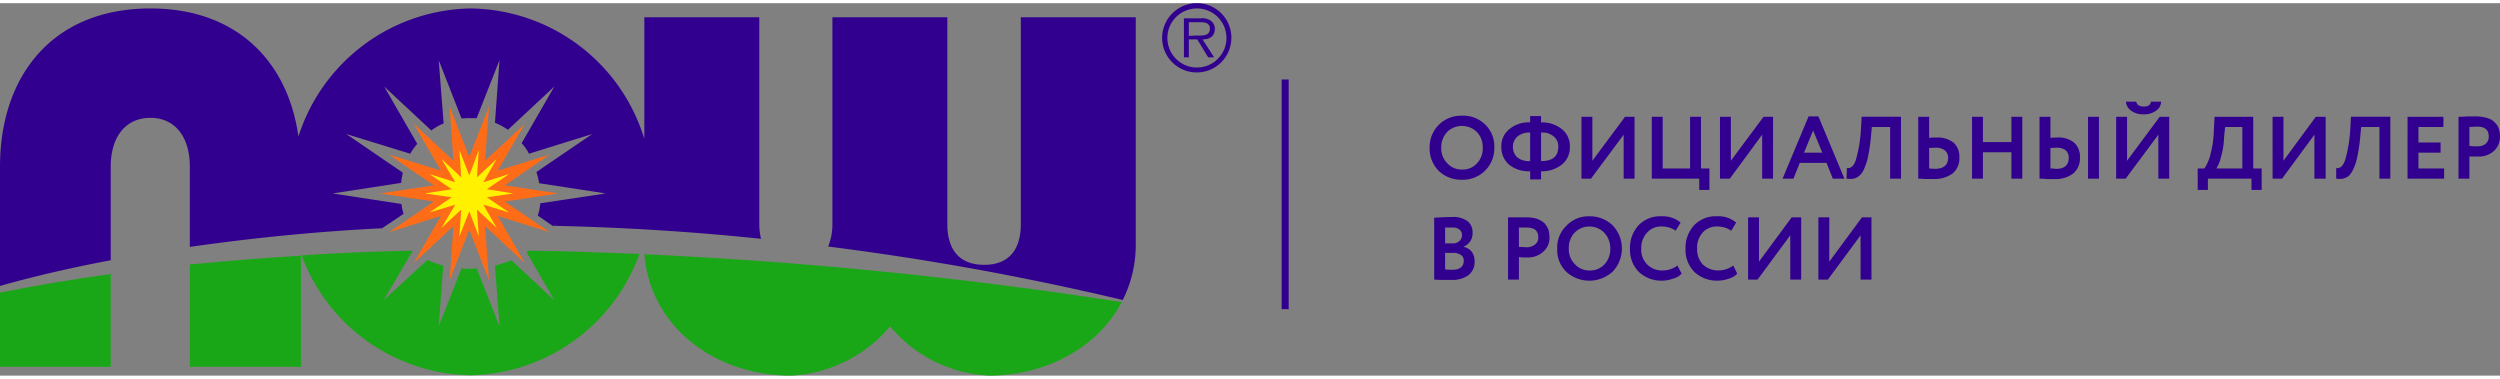
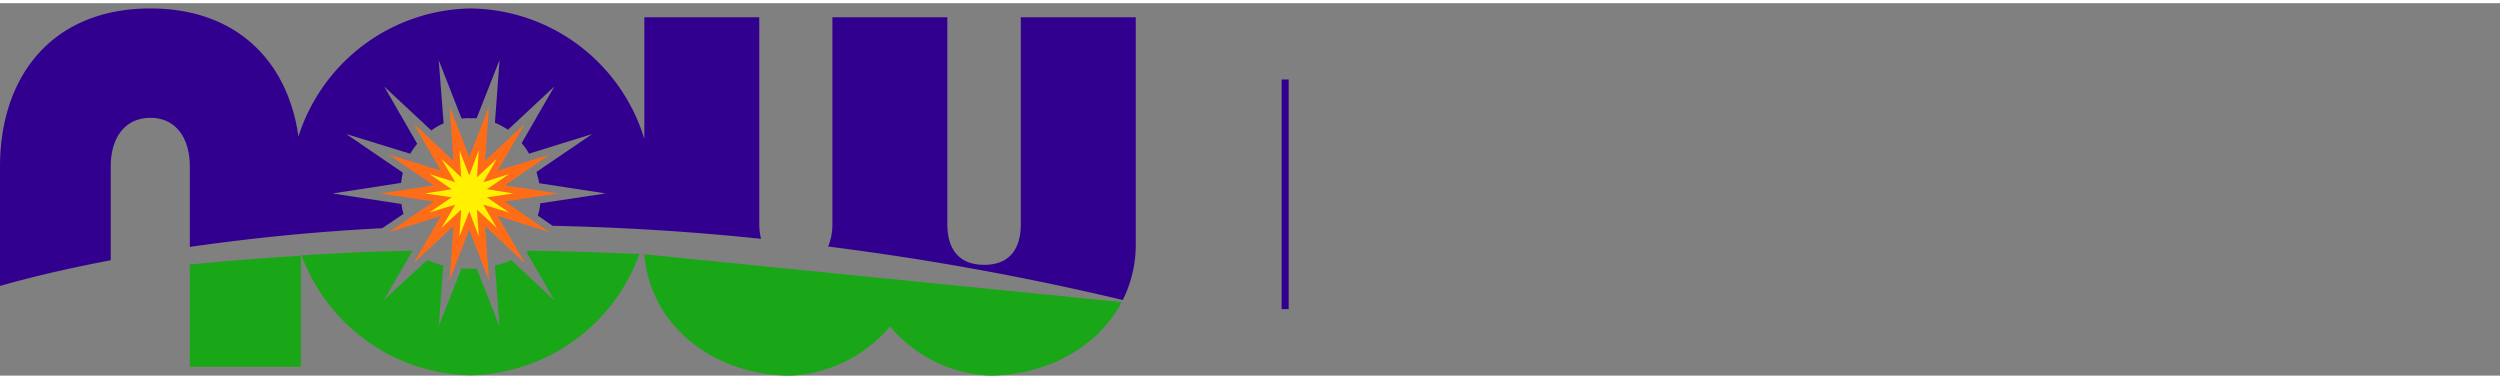
<svg xmlns="http://www.w3.org/2000/svg" id="Слой_1" data-name="Слой 1" viewBox="0 0 203.1 30.257" width="231px" height="35px">
  <rect x="0" y="0" width="203.1" height="30.257" fill="#808080" stroke="none" />
  <defs>
    <style> .cls-1, .cls-6 { fill: #32008f; } .cls-1, .cls-2, .cls-3, .cls-4 { fill-rule: evenodd; } .cls-2 { fill: #19a717; } .cls-3 { fill: #ff6c17; } .cls-4 { fill: #fff100; } .cls-5 { fill: none; stroke: #32008f; stroke-miterlimit: 10; stroke-width: 0.571px; } </style>
  </defs>
  <title>now_logo</title>
  <g>
    <path class="cls-1" d="M91.212,24.114a10.003,10.003,0,0,0,1.057-4.629V1.143H82.931V17.971c0,1.771-.743,3.286-2.97,3.286-2.256,0-2.999-1.514-2.999-3.286V1.143H67.624V17.971a4.804,4.804,0,0,1-.343,1.8,225.784,225.784,0,0,1,23.931,4.343Z" />
    <path class="cls-1" d="M8.996,20.886v-7.6c0-2.457,1.228-3.971,3.227-3.971,1.97,0,3.198,1.514,3.198,3.971V19.8c5.197-.743,10.395-1.257,15.621-1.514l1.742-1.171a4.479,4.479,0,0,1-.171-.8l-5.597-.857L32.584,14.6a8.377,8.377,0,0,1,.143-.829L28.129,10.629l5.197,1.6a5.117,5.117,0,0,1,.571-.8L31.213,6.771l3.827,3.571a4.319,4.319,0,0,1,1-.571l-.4-5.143,1.856,4.743a6.208,6.208,0,0,1,.714-.029h.514L40.58,4.629l-.371,5.086a5.421,5.421,0,0,1,1.057.571L45.035,6.771l-2.656,4.6a4.6,4.6,0,0,1,.6.857l5.14-1.6-4.541,3.086a8.552,8.552,0,0,1,.228.914l5.397.829-5.312.8a4.412,4.412,0,0,1-.2,1l1.199.829c5.283.114,10.937.429,16.935,1.057A5.217,5.217,0,0,1,61.684,18V1.143H52.346v9.886a14.936,14.936,0,0,0-14.136-10.6,14.942,14.942,0,0,0-13.965,10.4c-.857-6.086-4.998-10.4-12.023-10.4C4.255.429,0,5.914,0,13.286v9.686c2.313-.657,5.34-1.4,8.996-2.086Z" />
-     <path class="cls-1" d="M100.036,2.8a2.813,2.813,0,1,1-5.626.029A2.828,2.828,0,0,1,97.209,0h.029a2.804,2.804,0,0,1,2.799,2.8M94.839,2.829a2.399,2.399,0,1,0,2.399-2.4,2.395,2.395,0,0,0-2.399,2.4h0M98.637,4.4h-.485L97.266,2.943H96.581V4.4h-.4V1.229H97.552A1.19,1.19,0,0,1,98.323,1.4a.804.804,0,0,1,.371.686c0,.629-.457.857-1.0.857Zm-1.485-1.771c.457,0,1.142.086,1.142-.571,0-.457-.428-.514-.828-.514H96.581V2.657Z" />
-     <path class="cls-2" d="M0,23.514v6.029H8.996V22C5.968,22.429,2.97,22.914,0,23.514Z" />
    <path class="cls-2" d="M15.421,21.229v8.314h9.024V20.514c-2.999.171-6.026.429-9.024.714Z" />
    <path class="cls-2" d="M42.922,20.114a.501.501,0,0,0-.143.114l2.256,3.914-3.484-3.257a10.495,10.495,0,0,1-1.342.429L40.58,26.257l-1.856-4.714a2.455,2.455,0,0,1-.457.029,6.956,6.956,0,0,1-.771-.029l-1.856,4.714.371-4.943a6.733,6.733,0,0,1-1.285-.457l-3.541,3.257,2.313-3.971v-.029c-3.398.057-5.569.171-8.996.371a14.896,14.896,0,0,0,13.708,9.743,14.9,14.9,0,0,0,13.736-9.857c-3.341-.114-5.512-.229-9.024-.257Z" />
    <polygon class="cls-3" points="38.124 12.486 36.525 8.4 36.839 12.8 33.612 9.8 35.811 13.6 31.613 12.314 35.24 14.8 30.871 15.457 35.24 16.114 31.613 18.6 35.811 17.286 33.612 21.114 36.839 18.114 36.525 22.514 38.124 18.4 39.723 22.514 39.409 18.114 42.636 21.114 40.437 17.286 44.635 18.6 41.008 16.114 45.349 15.457 41.008 14.8 44.635 12.314 40.437 13.6 42.636 9.8 39.409 12.8 39.723 8.4 38.124 12.486" />
-     <path class="cls-2" d="M52.346,20.4c.514,6.086,5.94,9.857,11.88,9.857a11.235,11.235,0,0,0,8.082-4,11.175,11.175,0,0,0,8.053,4c4.541,0,8.796-2.229,10.766-5.971A355.729,355.729,0,0,0,52.346,20.4Z" />
+     <path class="cls-2" d="M52.346,20.4c.514,6.086,5.94,9.857,11.88,9.857a11.235,11.235,0,0,0,8.082-4,11.175,11.175,0,0,0,8.053,4c4.541,0,8.796-2.229,10.766-5.971Z" />
    <polygon class="cls-4" points="38.124 14 37.324 11.943 37.467 14.143 35.868 12.657 36.982 14.543 34.897 13.886 36.696 15.114 34.526 15.457 36.696 15.771 34.897 17 36.982 16.371 35.868 18.257 37.467 16.771 37.324 18.943 38.124 16.914 38.895 18.943 38.752 16.771 40.352 18.257 39.266 16.371 41.351 17 39.552 15.771 41.694 15.457 39.552 15.114 41.351 13.886 39.266 14.543 40.352 12.657 38.752 14.143 38.895 11.943 38.124 14" />
    <line class="cls-5" x1="104.406" y1="6.2" x2="104.406" y2="24.857" />
-     <path class="cls-6" d="M116.143,11.743a2.54,2.54,0,0,1,2.627-2.6,2.54,2.54,0,0,1,1.885.714,2.456,2.456,0,0,1,.742,1.886,2.54,2.54,0,0,1-2.627,2.6,2.63,2.63,0,0,1-1.885-.714,2.563,2.563,0,0,1-.742-1.886Zm.942,0A1.724,1.724,0,0,0,117.571,13a1.555,1.555,0,0,0,1.199.514A1.534,1.534,0,0,0,119.998,13a1.706,1.706,0,0,0,.457-1.257,1.723,1.723,0,0,0-.485-1.286,1.724,1.724,0,0,0-2.399,0,1.842,1.842,0,0,0-.485,1.286Zm8.11,2.571h-.885v-.657a2.579,2.579,0,0,1-1.685-.514,1.866,1.866,0,0,1-.657-1.486,1.752,1.752,0,0,1,.657-1.429,2.441,2.441,0,0,1,1.685-.543V9.171h.885v.514a2.589,2.589,0,0,1,1.685.543,1.752,1.752,0,0,1,.657,1.429,1.769,1.769,0,0,1-.657,1.457,2.589,2.589,0,0,1-1.685.543Zm1.399-2.657a.993.993,0,0,0-.371-.829,1.39,1.39,0,0,0-1.028-.314v2.314c.942,0,1.399-.371,1.399-1.171Zm-3.684,0a1.116,1.116,0,0,0,.371.886,1.523,1.523,0,0,0,1.028.286V10.514a1.478,1.478,0,0,0-1.028.314,1.079,1.079,0,0,0-.371.829Zm8.996-.971-2.656,3.571h-.771V9.229h.885V12.8l2.656-3.571h.771v5.029h-.885Zm6.14,3.571h-3.855V9.229h.885v4.2h2.227v-4.2h.885v4.2h.685v1.743h-.828Zm5.112-3.571-2.627,3.571h-.8V9.229h.885V12.8l2.656-3.571h.771v5.029h-.885Zm2.542,3.571h-.885L146.928,9.2h.8l2.113,5.057h-.942l-.514-1.286h-2.17Zm2.342-2.114-.742-1.8-.742,1.8Zm6.397,2.114H153.553v-4.2h-1.485L151.982,11a15.024,15.024,0,0,1-.228,1.486,4.307,4.307,0,0,1-.314.971,1.458,1.458,0,0,1-.4.571.989.989,0,0,1-.457.229,1.902,1.902,0,0,1-.571,0l.029-.857a.634.634,0,0,0,.257-.029.694.694,0,0,0,.257-.2,1.54,1.54,0,0,0,.228-.486,11.108,11.108,0,0,0,.4-2.457l.057-1h3.198Zm2.77-2.514a3.726,3.726,0,0,0-.485.029v1.657c.314.029.457.029.485.029.685,0,1.057-.314,1.057-.886a.776.776,0,0,0-.286-.629,1.184,1.184,0,0,0-.771-.2Zm-1.371-2.514h.885v1.714a4.02,4.02,0,0,1,.571-.029,2.131,2.131,0,0,1,1.428.429,1.532,1.532,0,0,1,.457,1.2,1.586,1.586,0,0,1-.543,1.286,2.477,2.477,0,0,1-1.542.457h-.714a3.638,3.638,0,0,0-.543-.029Zm8.453,5.029h-.885V12.114h-2.313v2.143h-.885V9.229h.885v2.057h2.313V9.229h.885Zm6.226,0h-.885V9.229h.885Zm-3.455-2.514a3.973,3.973,0,0,0-.485.029v1.657h.228a.983.983,0,0,0,.257.029c.657,0,1-.314 1-.886a.759.759,0,0,0-.257-.629,1.148,1.148,0,0,0-.743-.2Zm-1.371-2.514h.885v1.714a4.02,4.02,0,0,1,.571-.029,1.971,1.971,0,0,1,1.371.429,1.532,1.532,0,0,1,.457,1.2,1.586,1.586,0,0,1-.543,1.286,2.303,2.303,0,0,1-1.485.457h-.714a3.453,3.453,0,0,0-.543-.029Zm9.652,1.457-2.656,3.571h-.771V9.229h.885V12.8l2.656-3.571h.771v5.029h-.885ZM172.715,8h.828c.057.257.257.4.628.4.343,0,.543-.143.571-.4h.828a.896.896,0,0,1-.428.743,1.563,1.563,0,0,1-.971.286,1.626,1.626,0,0,1-1.028-.286A.961.961,0,0,1,172.715,8Zm6.654,7.171h-.828V13.429h.543a3.513,3.513,0,0,0,.485-1.114,8.551,8.551,0,0,0,.286-2.086l.057-1h3.141v4.2h.685v1.743h-.828v-.914h-3.541Zm1.399-5.114-.086.857a6.25,6.25,0,0,1-.257,1.6,2.682,2.682,0,0,1-.371.914h2.113V10.057Zm7.254.629-2.627,3.571h-.771V9.229h.885V12.8l2.627-3.571h.8v5.029h-.914Zm6.168,3.571h-.885v-4.2h-1.485L191.734,11a15.017,15.017,0,0,1-.228,1.486,4.306,4.306,0,0,1-.314.971,1.798,1.798,0,0,1-.371.571,1.249,1.249,0,0,1-.485.229,1.717,1.717,0,0,1-.543,0V13.4a.634.634,0,0,0,.257-.029.528.528,0,0,0,.257-.2,1.54,1.54,0,0,0,.228-.486,11.107,11.107,0,0,0,.4-2.457l.057-1h3.198Zm4.369,0h-2.97V9.229h2.913v.829H196.475v1.257h1.799v.829h-1.799v1.286h2.085Zm2.056-1.8v1.8h-.885V9.229A5.975,5.975,0,0,0,200.416,9.2h.742a3.112,3.112,0,0,1,.942.143,1.268,1.268,0,0,1,.6.371,1.196,1.196,0,0,1,.314.514,1.9,1.9,0,0,1,.086.6A1.555,1.555,0,0,1,202.615,12a1.824,1.824,0,0,1-1.342.457Zm.628-2.429-.628.029V11.6a5.296,5.296,0,0,0,.628.029,1.031,1.031,0,0,0,.685-.2.738.738,0,0,0,.257-.6c0-.543-.314-.8-.942-.8ZM116.514,22.457V17.429c.543-.029 1-.057,1.456-.057a1.94,1.94,0,0,1,1.257.343,1.101,1.101,0,0,1,.4.914,1.131,1.131,0,0,1-.714,1.143V19.8a1.12,1.12,0,0,1,.657.4,1.301,1.301,0,0,1,.228.771,1.366,1.366,0,0,1-.485,1.114,2.232,2.232,0,0,1-1.371.4c-.6,0-1.057,0-1.428-.029Zm1.514-2.171h-.628v1.343a4.634,4.634,0,0,0,.6.029c.6,0,.914-.257.914-.743a.519.519,0,0,0-.228-.457,1.061,1.061,0,0,0-.657-.171Zm-.057-2.057h-.571v1.286h.6a.773.773,0,0,0,.543-.171.628.628,0,0,0,.228-.514.555.555,0,0,0-.228-.457.851.851,0,0,0-.571-.143Zm5.426,2.4v1.829h-.885V17.4H123.939a2.962,2.962,0,0,1,.914.114,1.822,1.822,0,0,1,.628.371,2.489,2.489,0,0,1,.314.514,2.229,2.229,0,0,1,.086.629,1.454,1.454,0,0,1-.485,1.143,1.837,1.837,0,0,1-1.342.486,3.86,3.86,0,0,1-.657-.029Zm.628-2.4h-.628V19.8c.257,0,.457.029.628.029A1.042,1.042,0,0,0,124.71,19.6a.667.667,0,0,0,.257-.6q0-.771-.942-.771Zm2.484,1.714a2.435,2.435,0,0,1,.742-1.857,2.475,2.475,0,0,1,1.885-.771,2.654,2.654,0,0,1,1.885.743,2.73,2.73,0,0,1,0,3.743,2.802,2.802,0,0,1-3.77.029,2.456,2.456,0,0,1-.742-1.886Zm.942,0A1.701,1.701,0,0,0,127.937,21.2a1.555,1.555,0,0,0,1.199.514,1.574,1.574,0,0,0,1.228-.514,1.798,1.798,0,0,0,.457-1.257,1.842,1.842,0,0,0-.485-1.286,1.643,1.643,0,0,0-1.199-.514,1.66,1.66,0,0,0-1.228.514,1.775,1.775,0,0,0-.457,1.286Zm8.824,1.371.343.657a1.327,1.327,0,0,1-.685.4,2.473,2.473,0,0,1-.914.171,2.657,2.657,0,0,1-1.885-.714,2.542,2.542,0,0,1-.714-1.886,2.689,2.689,0,0,1,.685-1.886,2.429,2.429,0,0,1,1.885-.743,2.235,2.235,0,0,1,1.542.514l-.4.657a1.992,1.992,0,0,0-1.142-.343,1.527,1.527,0,0,0-1.171.486,1.863,1.863,0,0,0-.485,1.314,1.669,1.669,0,0,0,1.771,1.771,1.934,1.934,0,0,0,1.171-.4Zm4.541,0,.314.657a1.357,1.357,0,0,1-.657.4,2.74,2.74,0,0,1-.942.171,2.657,2.657,0,0,1-1.885-.714,2.542,2.542,0,0,1-.714-1.886,2.689,2.689,0,0,1,.685-1.886,2.429,2.429,0,0,1,1.885-.743,2.186,2.186,0,0,1,1.542.514l-.4.657a1.992,1.992,0,0,0-1.142-.343,1.527,1.527,0,0,0-1.171.486,1.845,1.845,0,0,0-.457,1.314,1.821,1.821,0,0,0,.457,1.286,1.84,1.84,0,0,0,1.285.486,2.082,2.082,0,0,0,1.199-.4Zm4.626-2.457-2.656,3.6h-.771V17.4h.885V21l2.656-3.6h.771v5.057h-.885Zm5.711,0-2.656,3.6h-.771V17.4h.885V21l2.656-3.6h.771v5.057h-.885Z" />
  </g>
</svg>